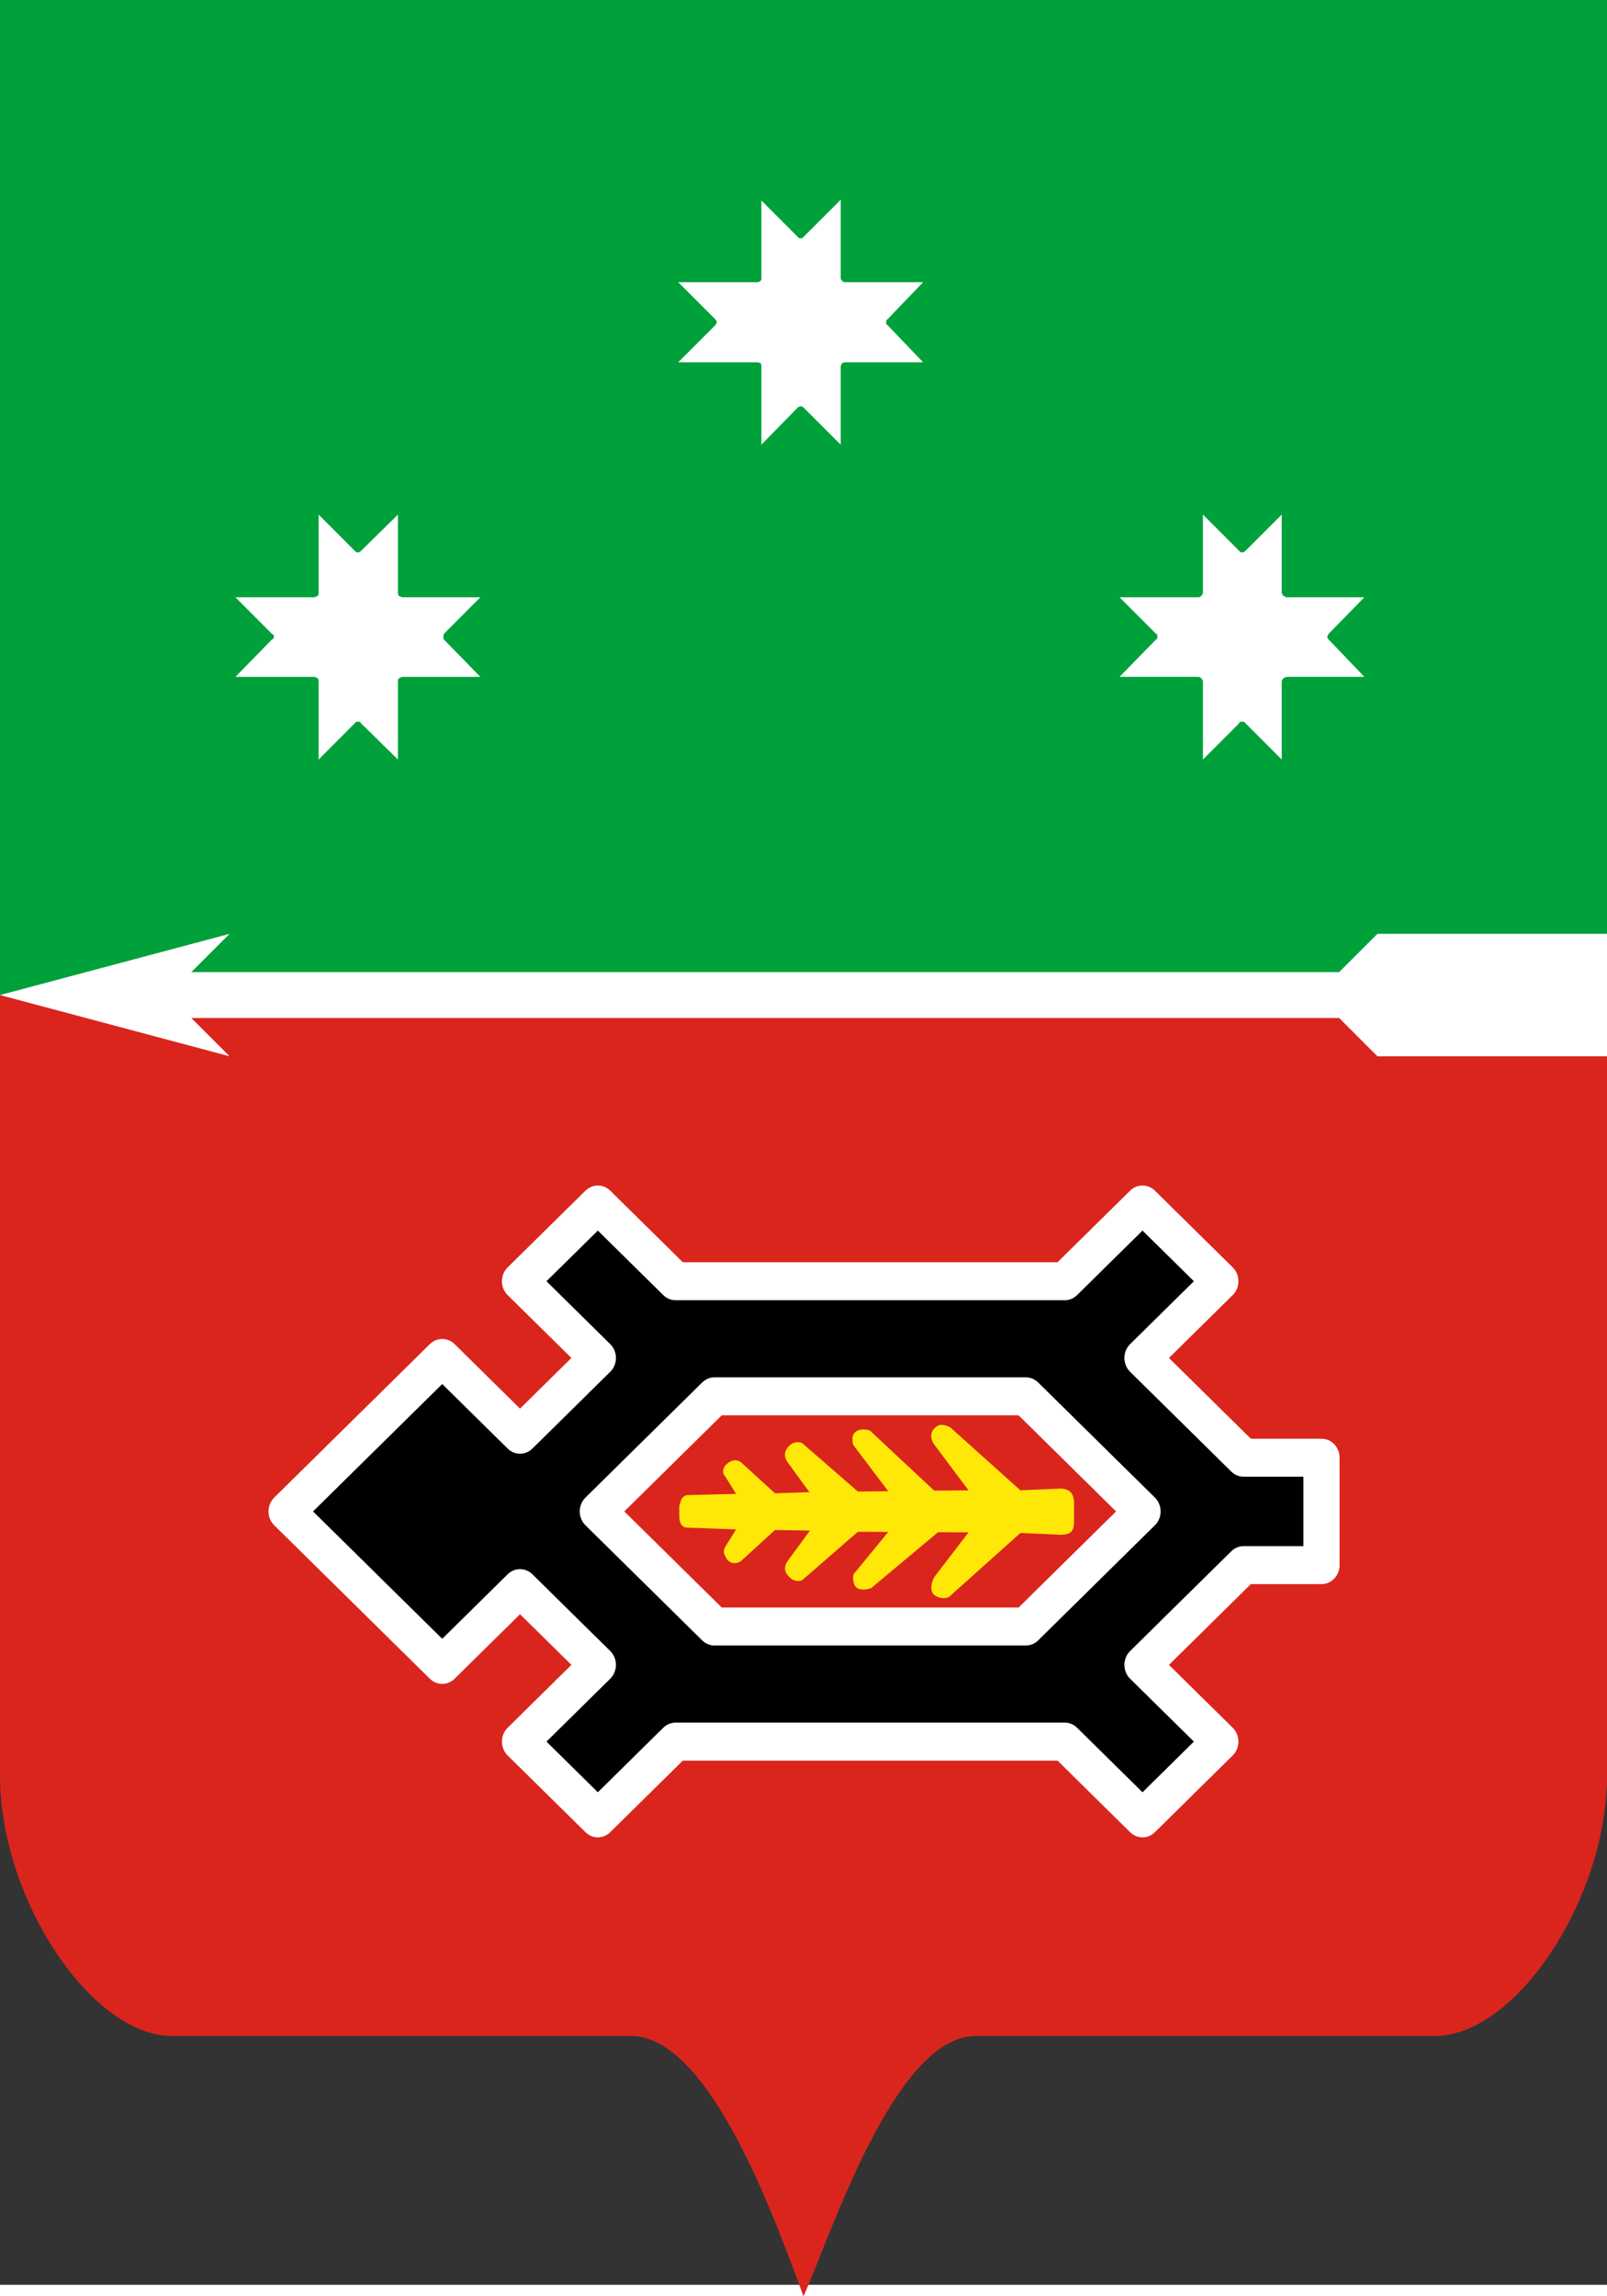
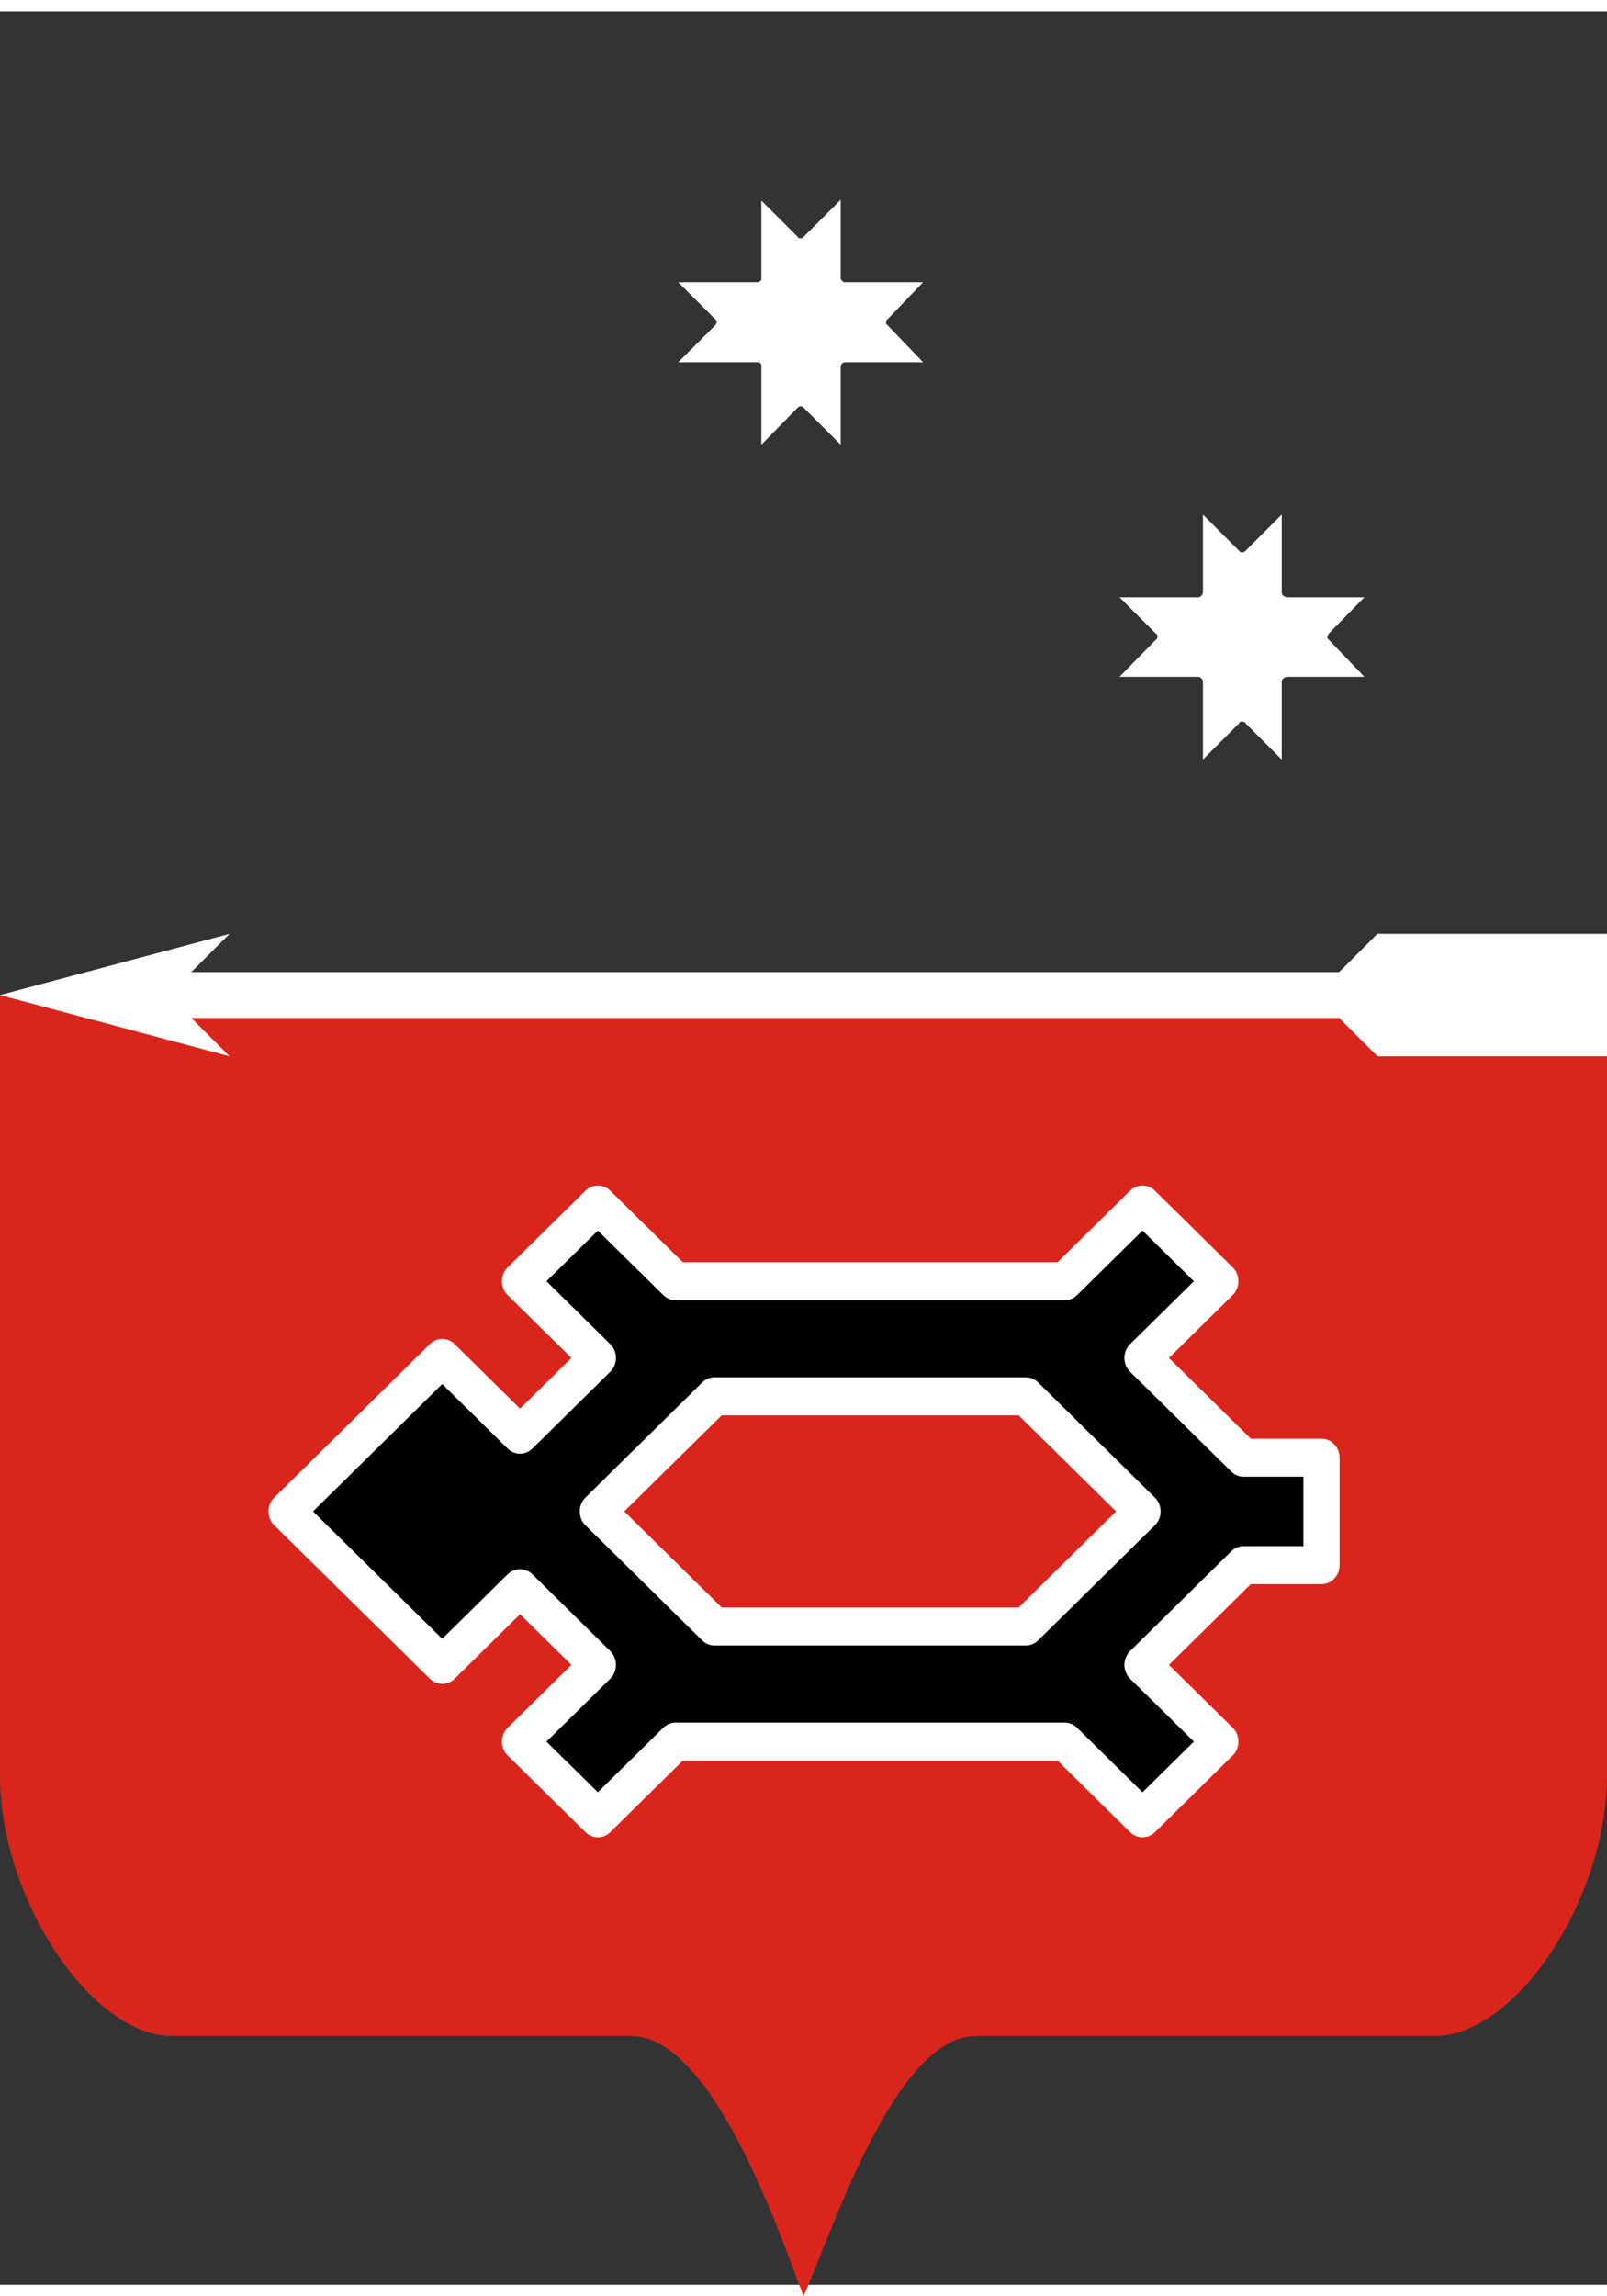
<svg xmlns="http://www.w3.org/2000/svg" xmlns:ns1="http://sodipodi.sourceforge.net/DTD/sodipodi-0.dtd" xmlns:ns2="http://www.inkscape.org/namespaces/inkscape" version="1.0" width="210" height="300" viewBox="0 0 2100 2970" id="svg2610" xml:space="preserve" style="fill-rule:evenodd" ns1:version="0.32" ns2:version="0.46" ns1:docname="Coat_of_Arms_of_Igra_Rayon_(Udmurtia).svg" ns2:output_extension="org.inkscape.output.svg.inkscape">
  <rect x="0" y="0" width="2100" height="2970" fill="#333333" stroke="none" />
  <ns1:namedview ns2:window-height="750" ns2:window-width="1280" ns2:pageshadow="2" ns2:pageopacity="0.0" guidetolerance="10.0" gridtolerance="10.0" objecttolerance="10.0" borderopacity="1.0" bordercolor="#666666" pagecolor="#ffffff" id="base" showgrid="false" ns2:zoom="1.2822203" ns2:cx="119.99131" ns2:cy="100.45356" ns2:window-x="-8" ns2:window-y="-8" ns2:current-layer="svg2610" />
  <defs id="defs2612">
    <ns2:perspective ns1:type="inkscape:persp3d" ns2:vp_x="0 : 150 : 1" ns2:vp_y="0 : 1000 : 0" ns2:vp_z="600 : 150 : 1" ns2:persp3d-origin="300 : 100 : 1" id="perspective19" />
    <ns2:perspective ns1:type="inkscape:persp3d" ns2:vp_x="0 : 526.18109 : 1" ns2:vp_y="0 : 1000 : 0" ns2:vp_z="744.09448 : 526.18109 : 1" ns2:persp3d-origin="372.04724 : 350.78739 : 1" id="perspective2468" />
    <ns2:perspective id="perspective10" ns2:persp3d-origin="372.04724 : 350.78739 : 1" ns2:vp_z="744.09448 : 526.18109 : 1" ns2:vp_y="0 : 1000 : 0" ns2:vp_x="0 : 526.18109 : 1" ns1:type="inkscape:persp3d" />
  </defs>
-   <rect style="fill:#00a13a;fill-opacity:1;fill-rule:evenodd;stroke:none;stroke-width:1;stroke-miterlimit:4;stroke-dasharray:none;stroke-dashoffset:0;stroke-opacity:1" id="rect3246" width="2100" height="1300" x="0" y="-15" />
  <path style="fill:#da251d;fill-opacity:1;fill-rule:evenodd;stroke:none;stroke-width:4;stroke-linecap:butt;stroke-linejoin:miter;marker:none;marker-start:none;marker-mid:none;marker-end:none;stroke-miterlimit:4;stroke-dasharray:none;stroke-dashoffset:0;stroke-opacity:1;visibility:visible;display:inline;overflow:visible;enable-background:accumulate" d="M -1.4210855e-14,1285 L 2100,1285 L 2100,2305 C 2100,2465.278 1981.066,2645 1875,2645 L 1275,2645 C 1168.934,2645 1085.382,2906.469 1050,2985 C 1019.35,2903.502 931.066,2645 825,2645 L 225,2645 C 118.934,2645 -1.4210855e-14,2465.278 -1.4210855e-14,2305 L -1.4210855e-14,1285 z" id="path2474" ns1:nodetypes="cczzscsssc" />
  <path style="fill:#ffffff;fill-rule:nonzero;stroke:none;stroke-width:15.438;stroke-linejoin:round;stroke-miterlimit:4;stroke-dasharray:none;stroke-opacity:1" id="_65405504" d="M 1569.953,763.273 C 1568.942,764.283 1567.932,765.293 1565.912,765.293 L 1462.948,765.293 L 1510.394,812.74 C 1512.411,813.747 1512.411,814.757 1512.411,816.777 C 1512.411,818.795 1512.411,819.805 1510.394,820.815 L 1462.948,869.268 L 1565.912,869.268 C 1567.932,869.268 1568.942,870.279 1569.953,871.289 C 1570.96,872.299 1571.97,874.316 1571.97,875.326 L 1571.97,977.281 L 1619.416,929.837 C 1619.416,927.817 1621.433,927.817 1623.453,927.817 C 1624.46,927.817 1626.481,927.817 1627.491,929.837 L 1674.934,977.281 L 1674.934,875.326 C 1674.934,874.316 1675.944,872.299 1676.954,871.289 C 1678.974,870.279 1679.981,869.268 1682.001,869.268 L 1782.948,869.268 L 1736.512,820.815 C 1735.502,819.805 1734.492,818.795 1734.492,816.777 C 1734.492,815.767 1735.502,814.757 1736.512,812.74 L 1782.948,765.293 L 1682.001,765.293 C 1679.981,765.293 1678.974,764.283 1676.954,763.273 C 1675.944,762.266 1674.934,760.246 1674.934,759.236 L 1674.934,657.281 L 1627.491,704.724 C 1626.481,705.734 1624.46,706.745 1623.453,706.745 C 1621.433,706.745 1619.416,705.734 1619.416,704.724 L 1571.97,657.281 L 1571.97,759.236 C 1571.97,760.246 1570.96,762.266 1569.953,763.273 z" />
  <path style="fill:#ffffff;fill-rule:nonzero;stroke:none;stroke-width:15.392;stroke-linejoin:round;stroke-miterlimit:4;stroke-dasharray:none;stroke-opacity:1" id="_65405408" d="M 1046.285,296.285 C 1045.281,296.285 1043.267,296.285 1042.26,294.271 L 994.965,246.977 L 994.965,348.611 C 994.965,349.618 994.965,351.629 993.958,351.629 C 991.945,353.643 990.94,353.643 989.934,353.643 L 886.285,353.643 L 934.586,401.944 C 935.593,402.951 936.6,403.958 936.6,405.972 C 936.6,406.976 935.593,408.989 934.586,409.996 L 886.285,458.297 L 989.934,458.297 C 990.94,458.297 991.945,459.304 993.958,459.304 C 994.965,461.315 994.965,462.322 994.965,464.336 L 994.965,565.97 L 1042.26,517.669 C 1043.267,516.662 1045.281,515.655 1046.285,515.655 C 1047.289,515.655 1049.303,516.662 1050.31,517.669 L 1098.611,565.97 L 1098.611,464.336 C 1098.611,462.322 1099.618,461.315 1100.622,459.304 C 1101.629,459.304 1102.636,458.297 1104.65,458.297 L 1206.285,458.297 L 1159.994,409.996 C 1157.983,408.989 1157.983,406.976 1157.983,405.972 C 1157.983,403.958 1157.983,402.951 1159.994,401.944 L 1206.285,353.643 L 1104.65,353.643 C 1102.636,353.643 1101.629,353.643 1100.622,351.629 C 1099.618,351.629 1098.611,349.618 1098.611,348.611 L 1098.611,245.97 L 1050.31,294.271 C 1049.303,296.285 1047.289,296.285 1046.285,296.285 z" />
-   <path style="fill:#ffffff;fill-rule:nonzero;stroke:none;stroke-width:15.392;stroke-linejoin:round;stroke-miterlimit:4;stroke-dasharray:none;stroke-opacity:1" id="_65405360" d="M 521.03,763.296 C 520.023,762.289 520.023,760.269 520.023,759.259 L 520.023,657.304 L 471.722,704.747 C 470.715,705.757 469.708,706.768 467.697,706.768 C 465.684,706.768 464.677,705.757 463.673,704.747 L 416.376,657.304 L 416.376,759.259 C 416.376,760.269 416.376,762.289 415.369,763.296 C 413.358,764.306 411.344,765.316 410.337,765.316 L 307.696,765.316 L 354.993,812.763 C 357.004,813.77 358.011,814.78 358.011,816.8 C 358.011,818.818 357.004,819.828 354.993,820.838 L 307.696,869.291 L 410.337,869.291 C 411.344,869.291 413.358,870.302 415.369,871.312 C 416.376,872.322 416.376,874.339 416.376,875.349 L 416.376,977.304 L 463.673,929.86 C 464.677,927.84 465.684,927.84 467.697,927.84 C 469.708,927.84 470.715,927.84 471.722,929.86 L 520.023,977.304 L 520.023,875.349 C 520.023,874.339 520.023,872.322 521.03,871.312 C 523.041,870.302 525.055,869.291 526.062,869.291 L 627.696,869.291 L 580.402,820.838 C 579.395,819.828 579.395,818.818 579.395,816.8 C 579.395,815.79 579.395,814.78 580.402,812.763 L 627.696,765.316 L 526.062,765.316 C 525.055,765.316 523.041,764.306 521.03,763.296 z" />
  <g style="fill-rule:evenodd" id="g3178" transform="matrix(0,-0.781,0.744,0,-170.738,2779.968)">
-     <path style="fill:#ffe708;fill-rule:nonzero" id="_65404760" d="M 1059.899,1422.614 L 1043.073,1422.614 C 1030.203,1422.614 1023.272,1427.565 1023.272,1436.475 L 1020.303,1522.387 L 991.594,1503.577 C 981.791,1497.966 978.511,1502.051 969.812,1506.546 C 962.883,1513.477 961.893,1521.397 966.843,1530.307 L 1019.312,1590.699 L 1018.324,1652.078 L 966.843,1612.478 C 957.933,1606.537 950.014,1606.537 942.094,1614.457 C 935.163,1620.398 932.194,1629.308 935.163,1638.218 L 1016.343,1736.228 L 1016.095,1789.656 L 946.038,1729.271 C 946.038,1727.695 928.045,1725.439 922.187,1735.115 C 916.488,1744.529 921.772,1762.692 924.561,1762.692 L 1015.6,1877.071 L 1015.352,1930.702 L 941.926,1871.583 C 934.004,1865.642 918.592,1862.056 911.555,1869.349 C 904.626,1877.269 903.636,1890.753 907.595,1896.694 L 1014.362,2021.781 L 1011.393,2092.242 C 1011.526,2113.39 1019.445,2115.794 1035.153,2116.003 L 1063.859,2116.003 C 1080.691,2116.003 1088.61,2108.084 1088.61,2091.252 L 1085.641,2021.781 L 1190.9,1898.66 C 1193.87,1892.719 1198.498,1881.202 1191.57,1873.282 C 1182.66,1861.4 1170.37,1864.331 1162.448,1870.272 L 1085.641,1930.702 L 1085.146,1870.347 L 1184.491,1758.759 C 1185.714,1759.722 1191.688,1742.195 1182.682,1731.182 C 1176.679,1723.84 1160.268,1727.254 1160.268,1729.171 L 1084.155,1789.656 L 1083.66,1736.228 L 1164.84,1638.218 C 1167.809,1629.308 1165.831,1620.398 1157.909,1613.466 C 1149.989,1606.537 1142.07,1606.537 1133.16,1612.478 L 1082.669,1651.088 L 1080.691,1590.699 L 1133.16,1530.307 C 1138.11,1521.397 1135.972,1513.931 1130.191,1506.546 C 1124.041,1498.689 1114.62,1497.063 1108.409,1503.577 L 1079.7,1522.387 L 1077.719,1436.475 C 1075.237,1425.329 1068.784,1426.169 1059.899,1422.614 z" ns1:nodetypes="cccccccccccccccsccccccccccccccccccsccccsccccssccc" />
    <path style="fill:#000000;fill-opacity:1;fill-rule:evenodd;stroke:#ffffff;stroke-width:63.573;stroke-linejoin:round;stroke-miterlimit:4;stroke-dasharray:none;stroke-opacity:1" id="_65405288" d="M 1242.904,1484.554 L 1050.378,1279.555 L 857.853,1484.554 L 857.853,2031.221 L 1050.378,2236.221 L 1242.904,2031.221 L 1242.904,1484.554 z M 1435.43,1142.888 L 1307.079,1279.555 L 1178.729,1142.888 L 1307.079,1006.222 L 1050.378,732.888 L 793.678,1006.222 L 922.028,1142.888 L 793.678,1279.555 L 665.328,1142.888 L 536.977,1279.555 L 665.328,1416.221 L 665.328,2099.555 L 536.977,2236.221 L 665.328,2372.888 L 793.678,2236.221 L 960.533,2413.888 L 960.533,2550.555 L 1140.224,2550.555 L 1140.224,2413.888 L 1307.079,2236.221 L 1435.43,2372.888 L 1563.78,2236.221 L 1435.43,2099.555 L 1435.43,1416.221 L 1563.78,1279.555 L 1435.43,1142.888 z" ns1:nodetypes="ccccccccccccccccccccccccccccccccc" />
  </g>
  <path style="opacity:1;fill:#ffffff;fill-opacity:1;fill-rule:evenodd;stroke:none;stroke-width:2;stroke-linecap:butt;stroke-linejoin:miter;marker:none;marker-start:none;marker-mid:none;marker-end:none;stroke-miterlimit:4;stroke-dasharray:none;stroke-dashoffset:0;stroke-opacity:1;visibility:visible;display:inline;overflow:visible;enable-background:accumulate" d="M 0,1285 L 300,1365 L 250,1315 L 1750,1315 L 1800,1365 L 2100,1365 L 2100,1205 L 1800,1205 L 1750,1255 L 250,1255 L 300,1205 L 0,1285 z" id="path3328" ns1:nodetypes="cccccccccccc" />
</svg>